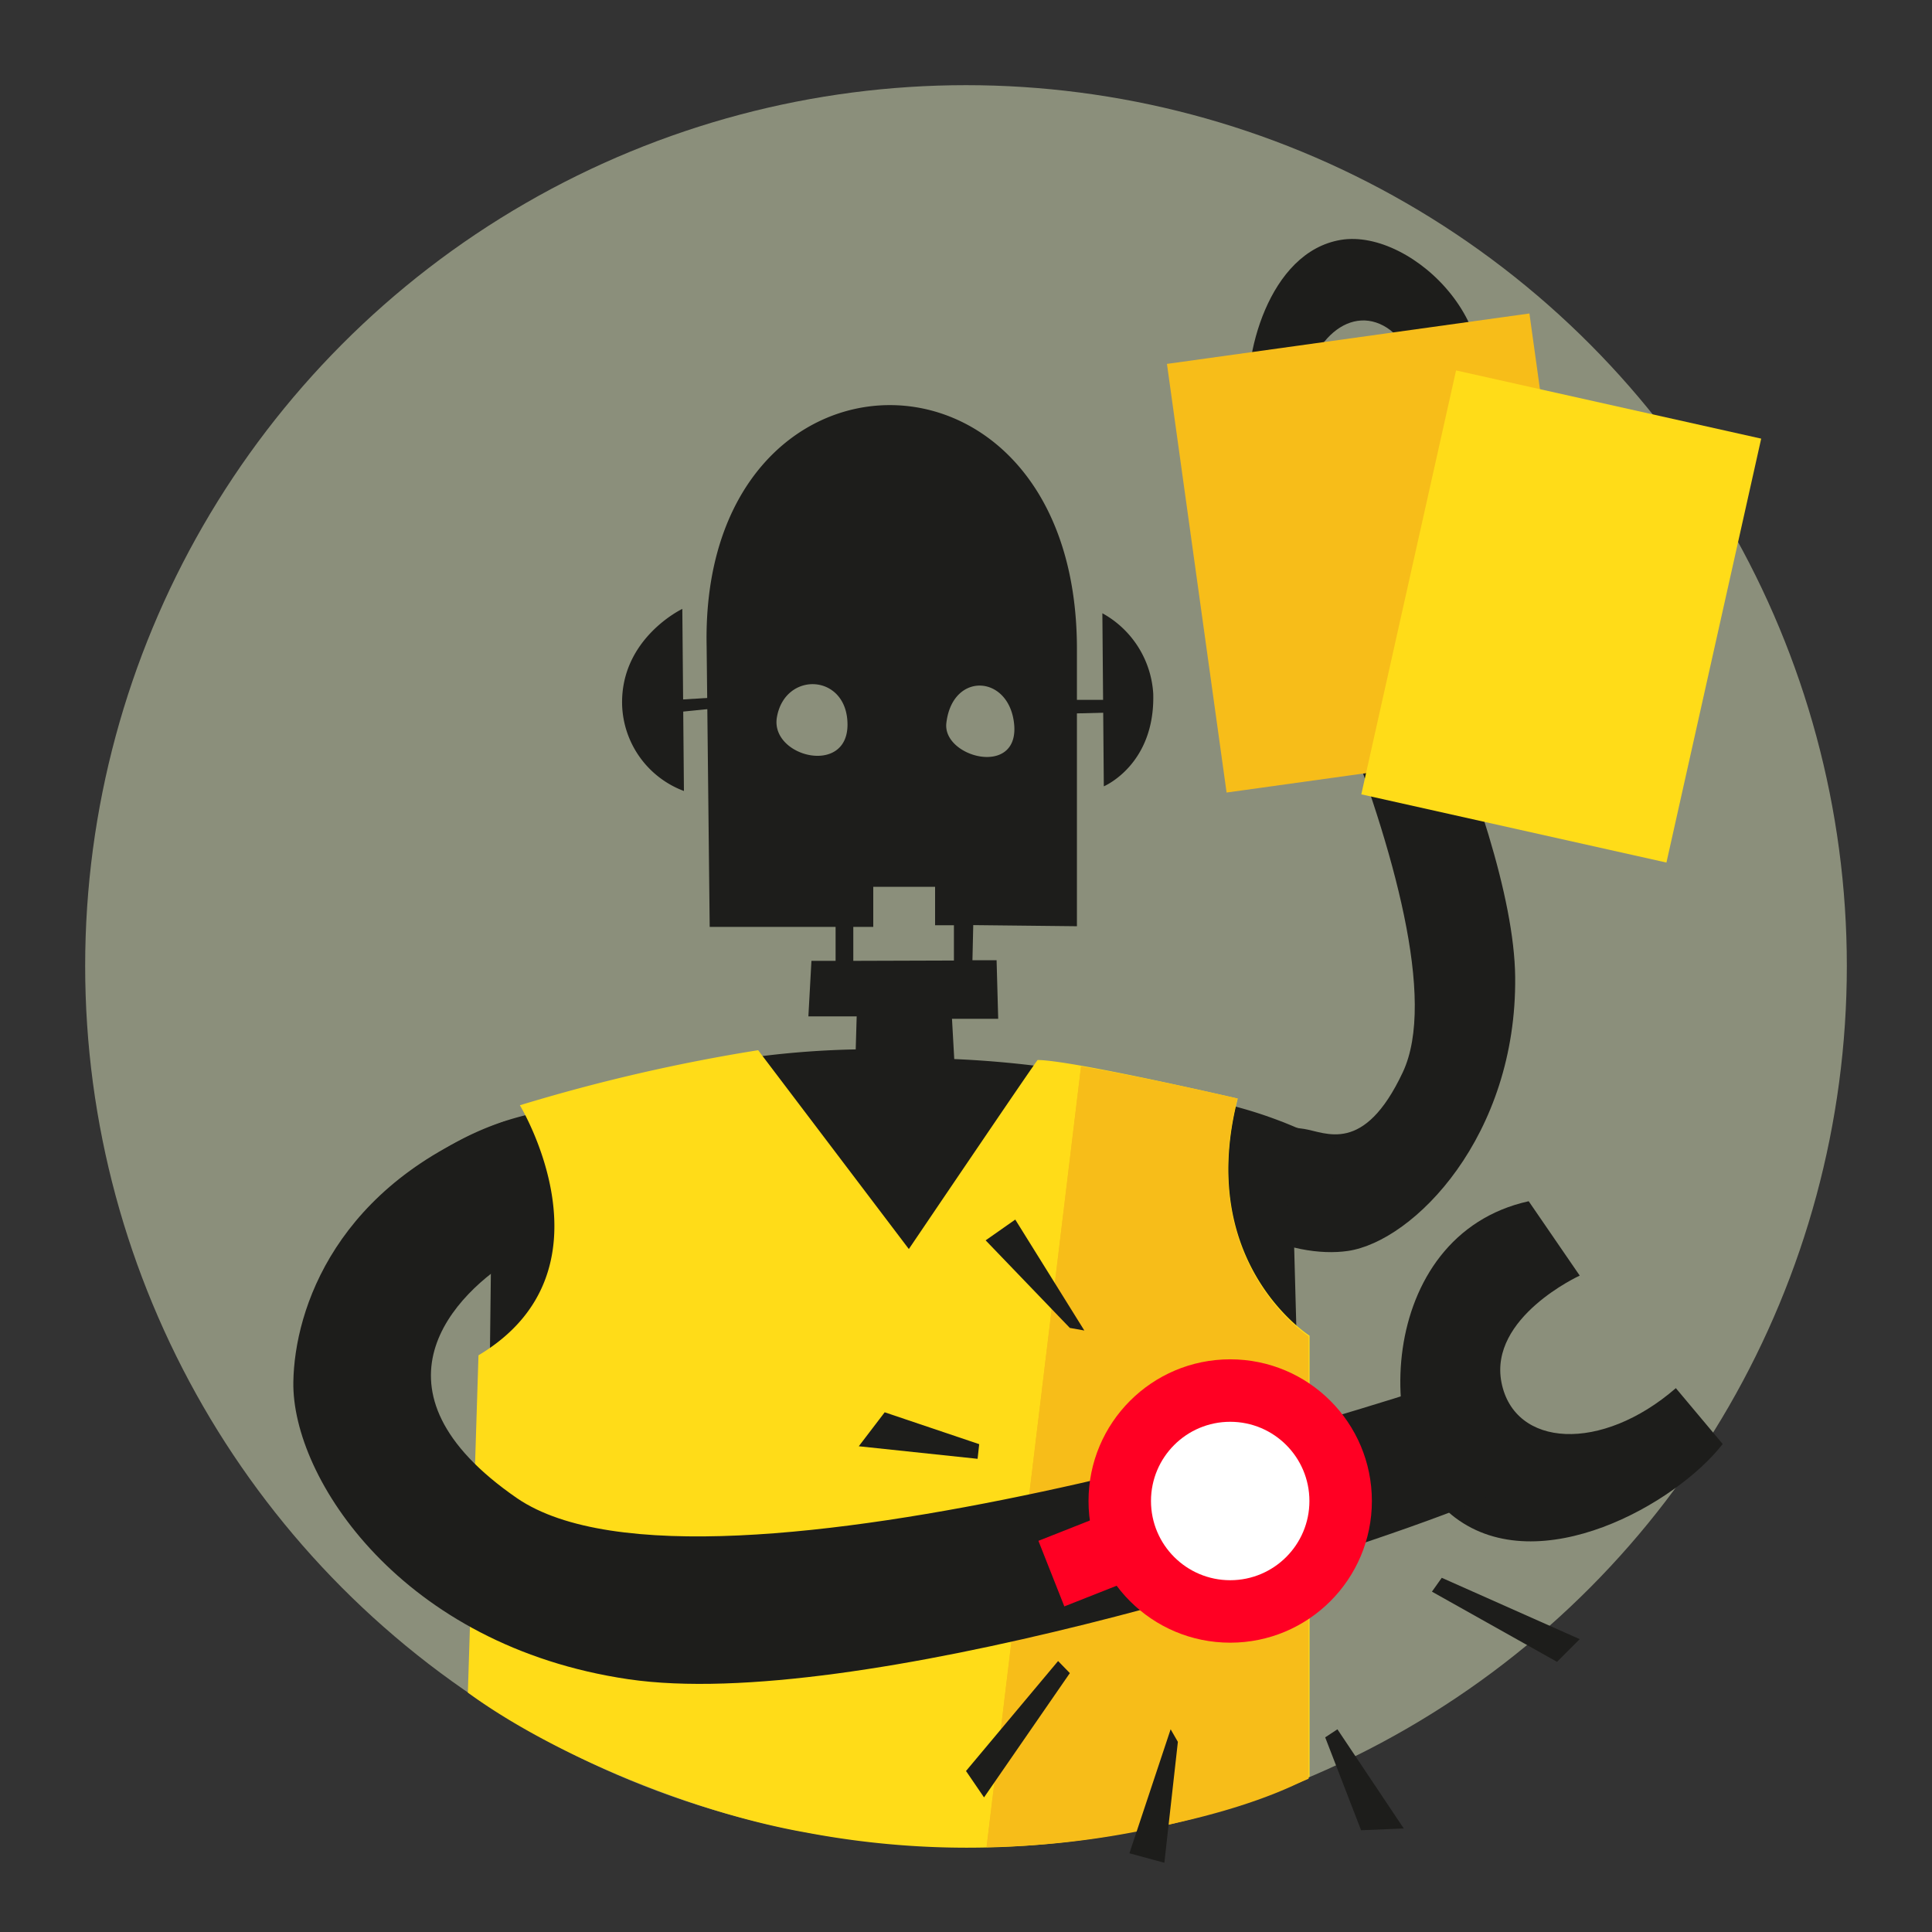
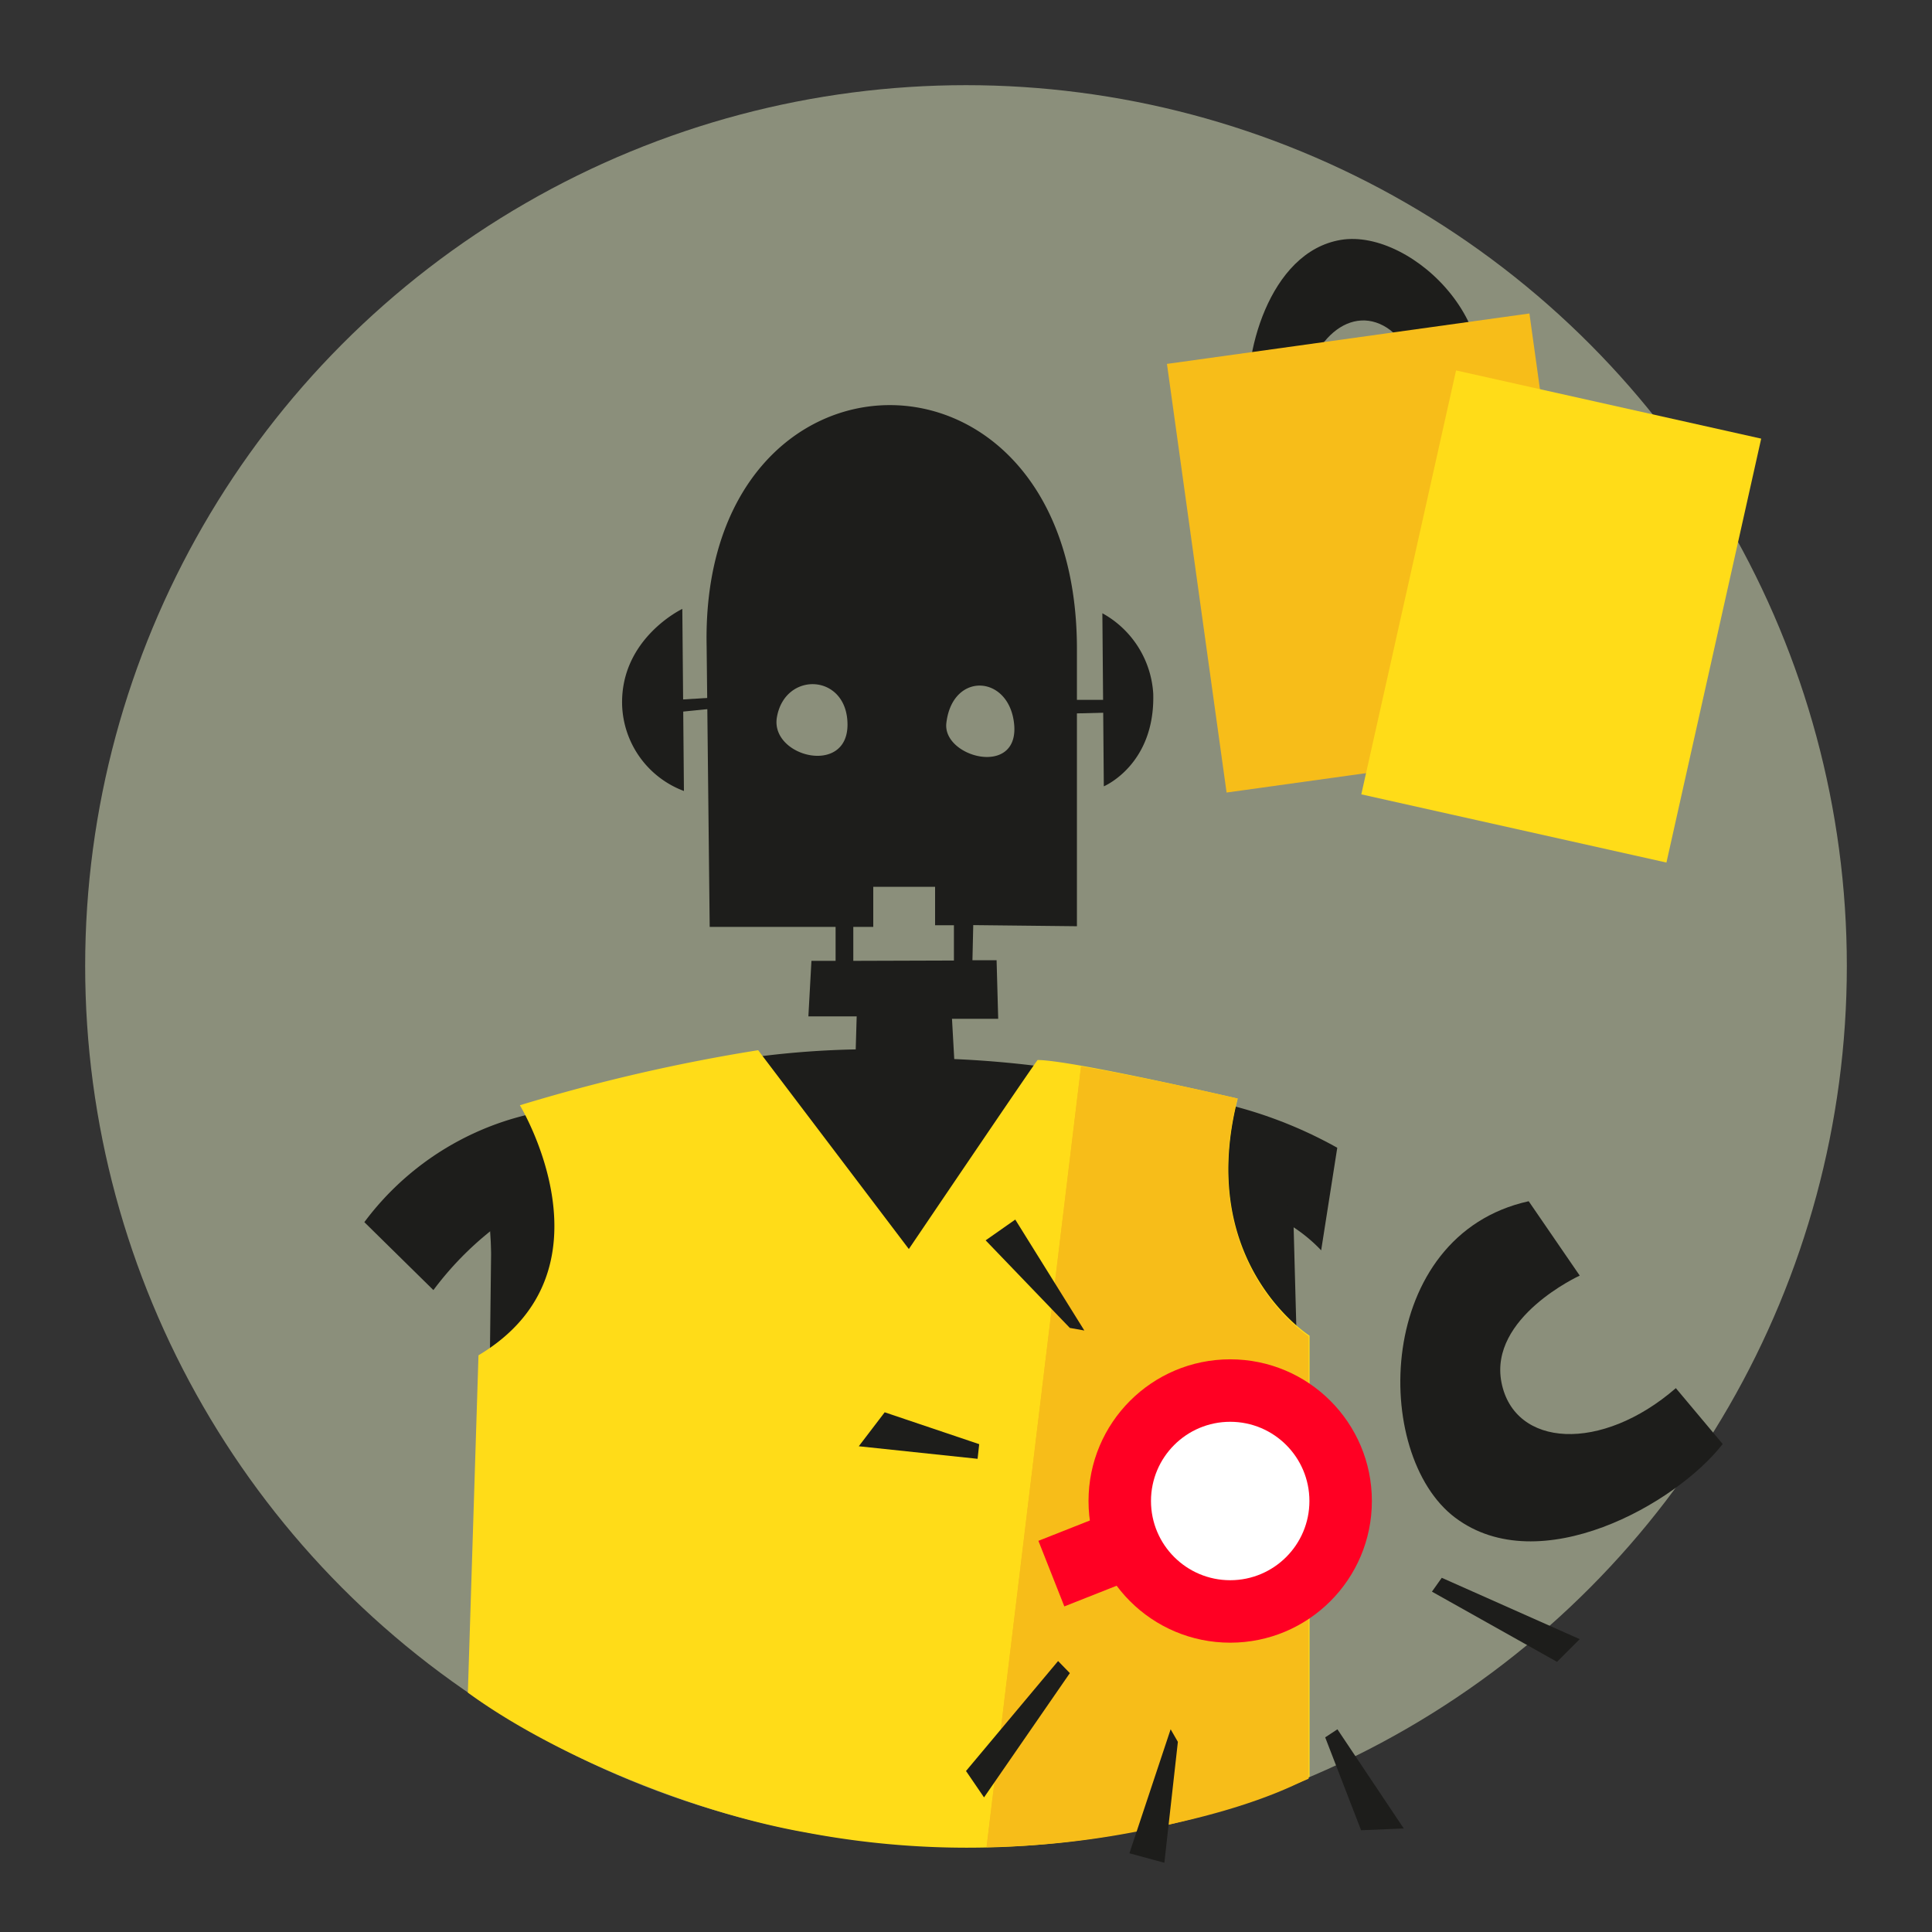
<svg xmlns="http://www.w3.org/2000/svg" viewBox="0 0 120 120">
  <rect x="0" y="0" width="120" height="120" fill="#333333" stroke="none" />
  <defs>
    <style>.cls-1{fill:#e5ecc4;opacity:0.5;}.cls-2{fill:#1d1d1b;}.cls-3{fill:#ffdc18;}.cls-4{fill:#f7bd19;}.cls-5{fill:#ff0023;}.cls-6{fill:#fff;}.cls-7{opacity:0.01;}.cls-8{fill:none;}</style>
  </defs>
  <g id="obr">
    <circle class="cls-1" cx="60" cy="60" r="54.71" />
    <path class="cls-2" d="M77.6,25.47c-.48-3.25,1.19-9.82,5.68-10.57S94.53,20.81,91,26.64L87.15,26s1.41-4.09-1-5.64-5.18,1-5.38,5.29Z" />
-     <path class="cls-2" d="M70.57,68.68,81,70.12c1.35.21,3.71,1.63,6.13-3.52,4.23-9-10.93-38-10.93-38s1.67-7.64,4.6-2.8c3.28,5.43,13.2,25,13.31,34.87S87.83,77.1,83.71,77.7c-3.32.48-9.42-1.32-13.14-9" />
    <path class="cls-2" d="M80.35,76.23a9.76,9.76,0,0,1,1.71,1.43l1-6.37a27.13,27.13,0,0,0-8.28-3l-.55,7.94,6.3,6.67Z" />
    <path class="cls-2" d="M26.92,80.13a19.87,19.87,0,0,1,3.6-3.71L30.4,86.63l5-3.61.55-14.24a17.75,17.75,0,0,0-13.32,7.13Z" />
    <path class="cls-2" d="M42.38,37.82l.1,11.31a5.91,5.91,0,0,1-3.84-5.37c-.09-4.12,3.74-5.94,3.74-5.94" />
    <path class="cls-2" d="M68.47,38.1l.09,10.74s3.19-1.33,3.07-5.75a6.12,6.12,0,0,0-3.16-5" />
    <polygon class="cls-2" points="42 43.47 45.07 43.28 44.88 43.95 42 44.24 42 43.47" />
    <polygon class="cls-2" points="65.4 43.47 69.81 43.47 69.71 44.24 65.69 44.34 65.4 43.47" />
    <path class="cls-2" d="M30.09,70.73,30.78,82H79.93L80,70.18a64.08,64.08,0,0,0-20.73-4.4l-.14-2.5,2.87,0-.1-3.64h-1.5l.05-2.18,6.44.07V40.31c0-20.33-23.4-20-23-.19l.19,17.45H51.9l0,2.11h-1.5l-.19,3.45,3,0-.06,2.05a55.87,55.87,0,0,0-23.11,5.5M63,45.1c.19,3.17-4.47,1.91-4.22-.19.38-3.26,4-3,4.22.19m-14.75-.52c.48-2.93,4.39-2.76,4.39.43s-4.77,2-4.39-.43M53,59.68V57.57h1.24V55.08h3.84v2.39l1.17,0,0,2.19Z" />
    <path class="cls-3" d="M76.86,68.23s-10.32-2.39-12.41-2.39c-.06,0-8,11.74-8,11.74L47.09,65.23a110.18,110.18,0,0,0-14.8,3.42s6.24,10.27-2.57,15.53l-.66,20.95c5,3.67,13.68,7.4,21,8.69a53.56,53.56,0,0,0,31.28-3.46l0-27.4s-7.09-4.48-4.46-14.73" />
    <rect class="cls-4" x="74.23" y="20.9" width="22.73" height="26.88" transform="translate(-3.92 12.13) rotate(-7.92)" />
    <rect class="cls-3" x="87.26" y="24.8" width="19.42" height="26.98" transform="translate(10.69 -20.23) rotate(12.6)" />
    <path class="cls-4" d="M76.86,68.23s-5.93-1.37-9.71-2l-5.87,48.5a52.88,52.88,0,0,0,20-4.25l0-27.48S74.23,78.48,76.86,68.23Z" />
    <path class="cls-4" d="M67.15,66.19l-5.87,48.5c6.33-.16,14.9-1.59,20-4.25" />
    <path class="cls-2" d="M107,89.69c-2.9,3.73-11.38,8.5-16.61,4.58s-5-17.55,4.56-19.66l3.17,4.62s-5.66,2.59-4.86,6.64,6.21,4.36,10.83.35Z" />
-     <path class="cls-2" d="M32.38,70.11,32.12,78c-3.92,2.32-9.78,8.32,0,15.06,11.72,8,56.42-6.82,56.42-6.82S99,90.33,91.51,93.37c-8.45,3.42-38.41,13-52.48,10.93S18.13,91.82,18.22,85.85c.07-4.56,2.68-12.31,12.9-16.12.6-.22.34,0,1-.19" />
    <circle class="cls-5" cx="76.41" cy="93.23" r="8.8" />
    <circle class="cls-6" cx="76.41" cy="93.23" r="4.92" />
    <rect class="cls-5" x="65.15" y="94.74" width="4.38" height="4.38" transform="translate(-30.92 31.55) rotate(-21.57)" />
    <polygon class="cls-2" points="84.54 113.68 82.31 107.91 83.07 107.41 87.19 113.57 84.54 113.68" />
    <polygon class="cls-2" points="88.94 98.86 96.71 103.22 98.12 101.81 89.55 98 88.94 98.86" />
    <polygon class="cls-2" points="72.71 107.41 70.15 115.11 72.32 115.7 73.16 108.19 72.71 107.41" />
    <polygon class="cls-2" points="54.95 87.72 60.82 89.7 60.72 90.61 53.34 89.83 54.95 87.72" />
    <polygon class="cls-2" points="65.72 103.17 60 110 61.12 111.64 66.45 103.92 65.72 103.17" />
    <polygon class="cls-2" points="67.35 82.64 63.06 75.75 61.22 77.04 66.45 82.48 67.35 82.64" />
    <g class="cls-7">
      <rect class="cls-8" width="120" height="120" />
    </g>
  </g>
</svg>